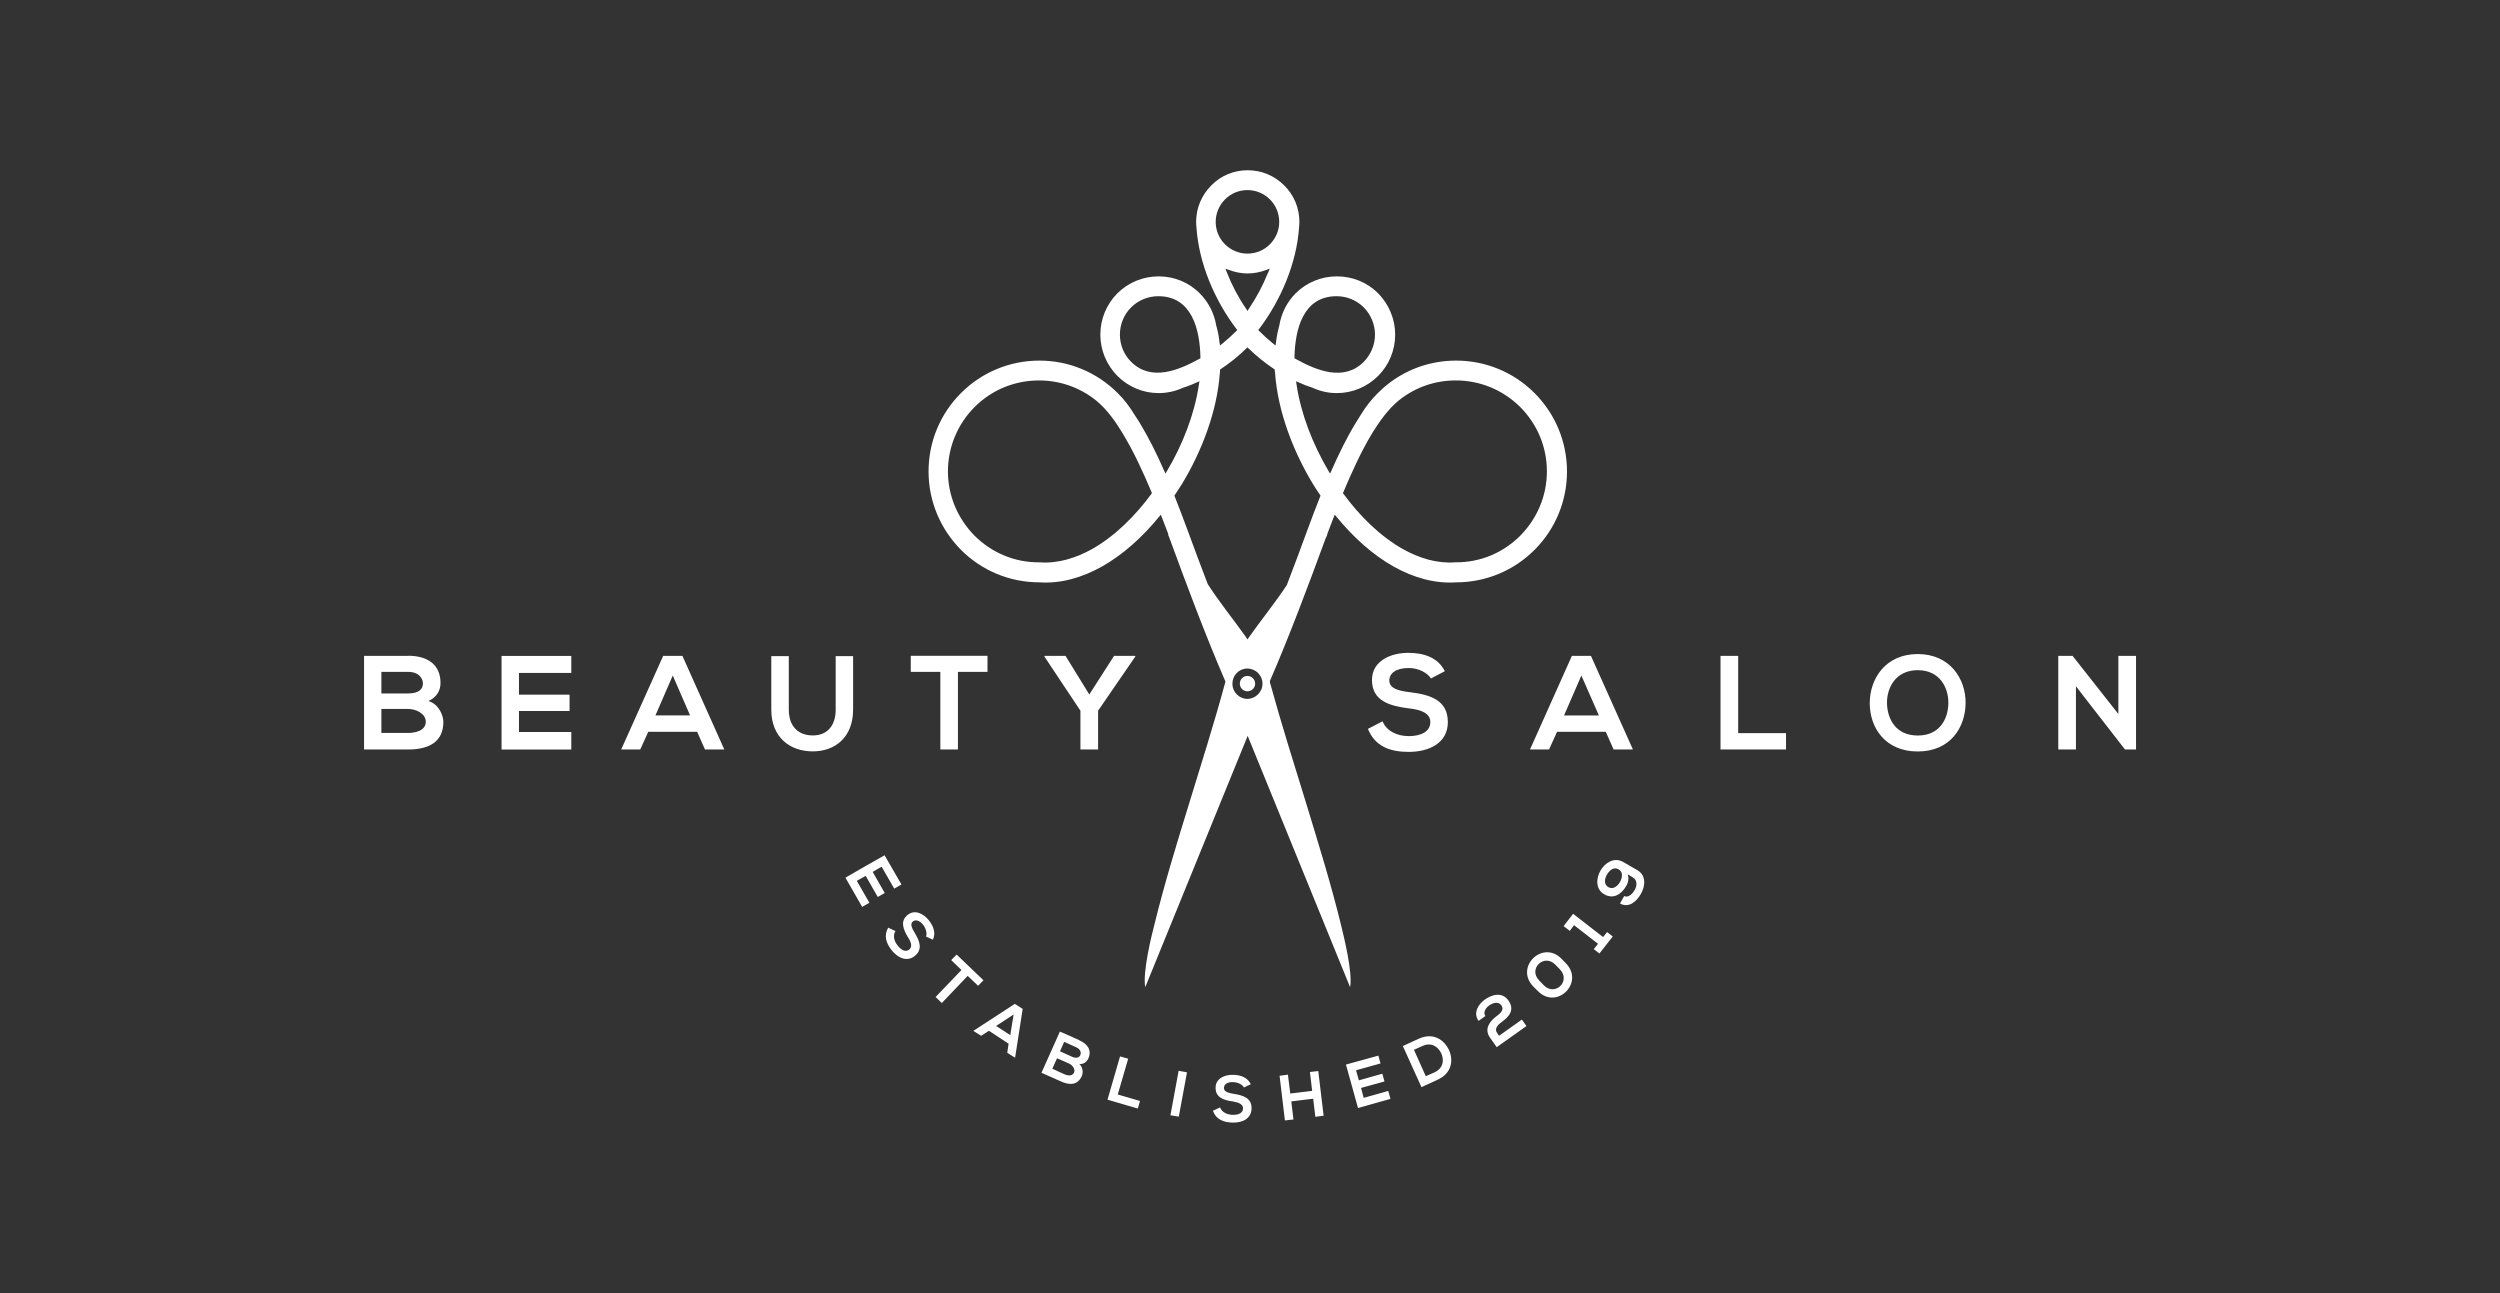
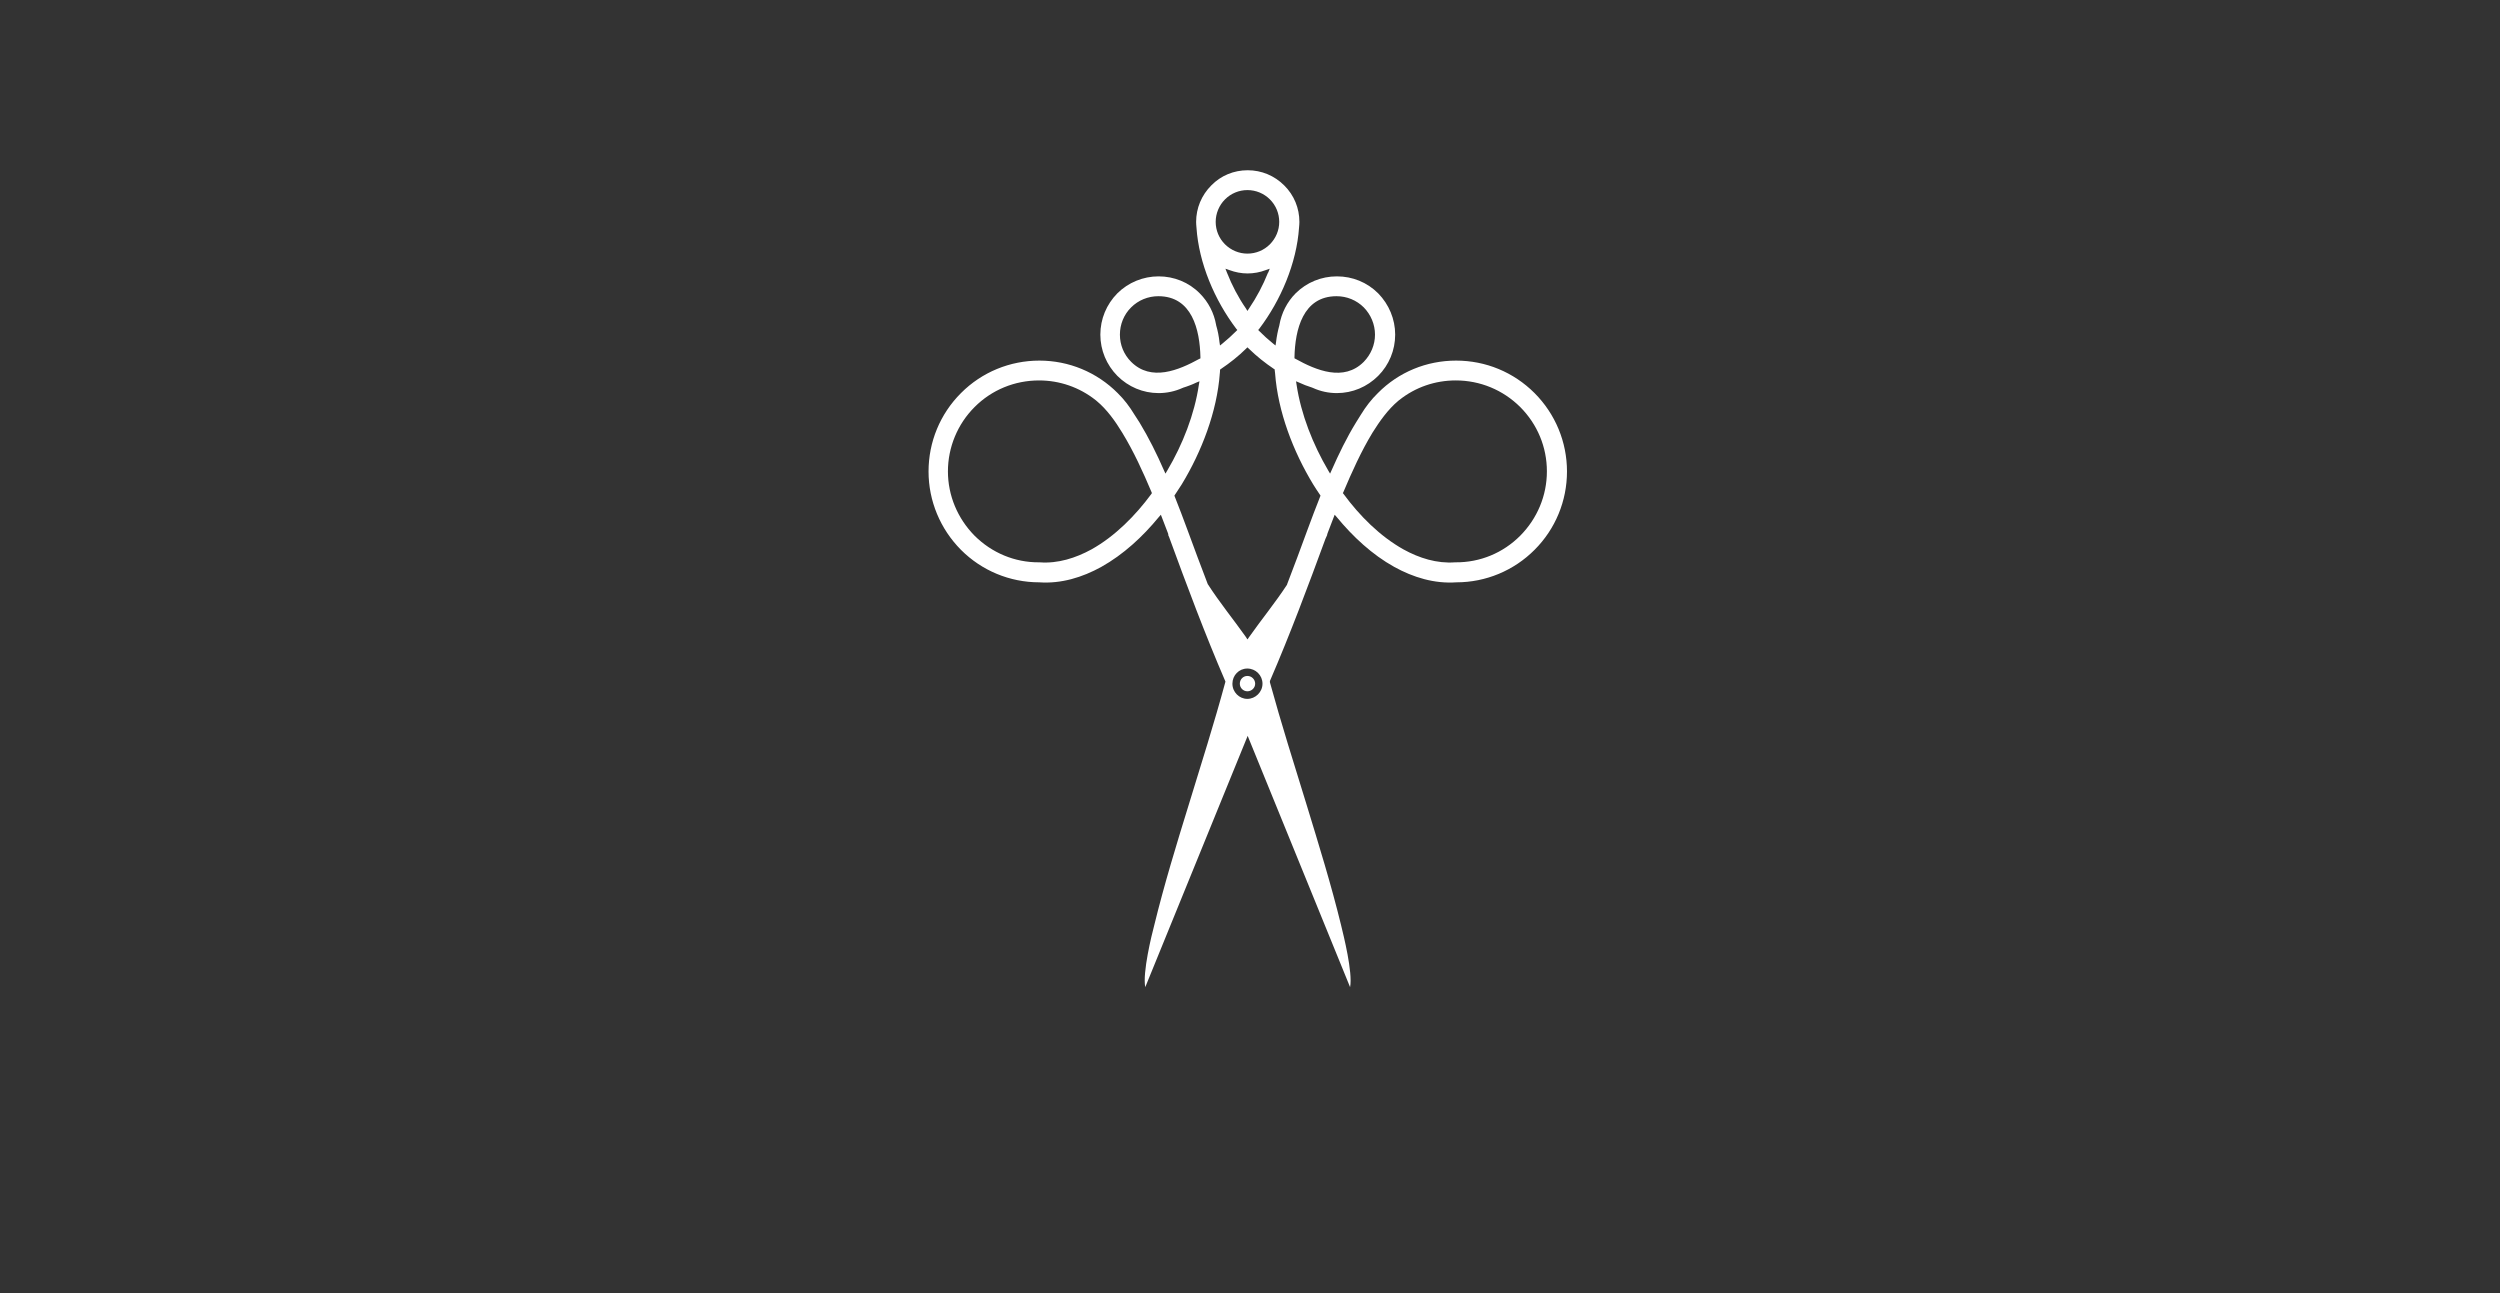
<svg xmlns="http://www.w3.org/2000/svg" viewBox="0 0 290 150">
  <rect x="0" y="0" width="290" height="150" fill="#333333" stroke="none" />
  <g fill="#fff" fill-rule="evenodd">
    <path d="m135.49 62.01.13.3c2.05 5.6 4.15 11.23 6.51 16.7l.02.07-.02.07c-1.28 4.73-2.78 9.45-4.22 14.15-1.43 4.63-2.87 9.33-4.02 14.04-.3 1.12-1.37 5.49-1.04 7.17l11.88-29.15 11.88 29.15c.33-1.69-.77-6.05-1.04-7.17-1.15-4.72-2.61-9.42-4.02-14.04-1.45-4.7-2.94-9.42-4.24-14.15v-.16l.02-.04c2.32-5.37 4.4-10.94 6.42-16.44l.22-.49h-.03l.09-.25c.22-.57.44-1.15.66-1.72l.13-.34.24.27c1.87 2.27 4.11 4.36 6.67 5.78 2.21 1.22 4.66 1.97 7.22 1.79 3.4 0 6.66-1.36 9.06-3.77 2.42-2.42 3.76-5.67 3.76-9.09s-1.35-6.67-3.76-9.09c-2.43-2.43-5.67-3.77-9.1-3.77s-6.67 1.33-9.08 3.77c-.75.73-1.4 1.57-1.96 2.49-.2.31-.39.62-.58.93-1.08 1.76-1.99 3.64-2.82 5.52l-.18.4-.22-.37c-1.77-3.02-3.15-6.49-3.67-9.95l-.06-.39.36.15c.24.11.46.2.7.3.29.11.57.2.86.3l.02.02h.02c.88.4 1.81.6 2.78.6 1.81 0 3.51-.72 4.79-2 1.26-1.26 1.97-2.98 1.97-4.78s-.72-3.51-1.97-4.79c-1.28-1.28-2.98-1.97-4.79-1.97s-3.51.7-4.79 1.97c-.99 1-1.64 2.28-1.88 3.67v.02c-.18.64-.31 1.3-.39 1.97l-.06.39-.31-.25c-.55-.44-1.06-.91-1.55-1.4l-.15-.15.13-.15c2.49-3.29 4.33-7.59 4.61-11.74.02-.22.04-.44.04-.64 0-1.61-.62-3.11-1.76-4.24-1.13-1.13-2.63-1.76-4.24-1.76s-3.11.62-4.22 1.76c-1.13 1.13-1.76 2.63-1.76 4.24 0 .2.02.42.04.64.27 4.15 2.12 8.45 4.61 11.74l.13.15-.15.15c-.49.49-1.02.97-1.55 1.4l-.31.25-.06-.39c-.07-.67-.2-1.33-.39-1.97v-.02c-.24-1.39-.9-2.67-1.9-3.67-1.26-1.28-2.98-1.97-4.77-1.97s-3.51.7-4.79 1.97c-1.26 1.28-1.97 2.98-1.97 4.79s.72 3.51 1.97 4.78c1.28 1.28 2.98 2 4.79 2 .95 0 1.9-.2 2.78-.6h.02l.02-.02c.27-.09.57-.18.86-.3.22-.09.46-.18.69-.3l.37-.15-.07.39c-.51 3.46-1.88 6.93-3.66 9.95l-.22.37-.18-.4c-.82-1.88-1.76-3.77-2.82-5.52-.2-.31-.39-.62-.6-.93-.55-.91-1.19-1.76-1.94-2.49-2.42-2.43-5.67-3.77-9.08-3.77s-6.67 1.33-9.1 3.77c-2.42 2.42-3.76 5.67-3.76 9.09s1.36 6.67 3.76 9.09c2.41 2.42 5.67 3.77 9.08 3.77 2.54.18 4.99-.57 7.2-1.79 2.56-1.43 4.81-3.51 6.67-5.78l.24-.27.13.34c.22.57.44 1.15.66 1.72l.09.25h-.04zm8.33 17.3c0 .49.4.88.88.88s.9-.39.9-.88-.4-.9-.9-.9-.88.4-.88.9zm-.86 0c0 .97.79 1.76 1.73 1.76s1.76-.79 1.76-1.76-.79-1.76-1.76-1.76-1.73.79-1.73 1.76zm1.75-5.17-.02.02-.16-.26c-1.46-2.06-3.05-4-4.42-6.13l-.02-.02v-.02c-.81-2.09-1.57-4.17-2.34-6.25-.48-1.3-.97-2.6-1.48-3.88l-.04-.11.06-.09c.27-.4.53-.81.79-1.21 2.32-3.82 4.09-8.43 4.42-12.89.02-.11.02-.22.02-.33l.02-.11.09-.06c1.04-.7 2.03-1.48 2.92-2.36l.15-.15.16.15c.9.88 1.88 1.66 2.92 2.36l.09.06v.11c.02.11.02.22.04.33.33 4.46 2.1 9.07 4.42 12.89.25.4.51.81.79 1.21l.06.09-.04.11c-.51 1.28-1 2.58-1.48 3.88-.77 2.1-1.55 4.22-2.36 6.31v.04l-.02.02c-1.37 2.09-2.94 4-4.39 6.06l-.18.26v-.02zm-.01-52.09c.99 0 1.92.39 2.61 1.08.7.7 1.08 1.63 1.08 2.61s-.39 1.9-1.08 2.6c-.7.7-1.63 1.08-2.61 1.08s-1.9-.39-2.6-1.08c-.7-.7-1.08-1.63-1.08-2.6s.39-1.92 1.08-2.61c.7-.7 1.63-1.08 2.6-1.08zm2.39 9.58c-.58 1.46-1.33 2.87-2.21 4.17l-.18.27-.16-.27c-.9-1.3-1.63-2.7-2.21-4.17l-.18-.46.46.16c.67.25 1.39.39 2.1.39s1.45-.13 2.12-.39l.46-.16-.18.46zm-26.54 33.6h-.02c-2.82.02-5.48-1.1-7.48-3.09-1.97-2-3.09-4.66-3.09-7.46s1.12-5.49 3.09-7.46c1.99-2 4.66-3.09 7.48-3.09 2.38 0 4.68.79 6.56 2.28l.11.09c1.21 1 2.18 2.37 2.98 3.69 1.33 2.18 2.41 4.55 3.4 6.9l.04.11-.07.11c-1.85 2.51-4.22 4.9-6.94 6.42-1.83 1-3.9 1.66-6 1.5zm18.59-23.61c-2.41 1.33-5.61 2.67-7.93.35-.84-.84-1.3-1.96-1.3-3.15s.46-2.33 1.3-3.16c.84-.84 1.97-1.3 3.16-1.3 3.91 0 4.81 3.89 4.88 7.06v.15l-.11.06zm23.17 4.79c1.88-1.5 4.17-2.28 6.56-2.28 2.82 0 5.48 1.1 7.48 3.09 1.99 2 3.09 4.64 3.09 7.46s-1.12 5.47-3.09 7.46c-1.99 2-4.66 3.11-7.48 3.09h-.07c-2.12.16-4.17-.49-6-1.5-2.72-1.52-5.1-3.91-6.94-6.42l-.09-.11.06-.11c.99-2.34 2.06-4.72 3.38-6.9.82-1.31 1.79-2.69 3-3.7l.11-.09h-.01zm-12.15-4.99c.07-3.16.97-7.06 4.88-7.06 1.19 0 2.32.46 3.16 1.3.82.84 1.3 1.97 1.3 3.16s-.48 2.3-1.3 3.15c-2.32 2.33-5.52.99-7.93-.35l-.11-.06v-.15z" />
-     <path d="m44.24 82.24h3.12c.84 0 2.03.51 2.03 1.48 0 1.03-1.19 1.3-2.03 1.3h-3.12zm0-4.3h3.12c1.3 0 1.7.84 1.7 1.33 0 .62-.42 1.17-1.7 1.17h-3.12v-2.51zm3.13-1.86h-5.14v10.86h5.14c2.25 0 4.06-.79 4.06-3.2 0-.67-.46-2.03-1.73-2.42 1-.46 1.4-1.26 1.4-2.1 0-2.19-1.59-3.15-3.73-3.15zm18.9 8.83h-6.07v-2.43h5.87v-1.9h-5.87v-2.52h6.07v-1.97h-8.09v10.86h8.09v-2.03zm15.52 2.03h2.23l-4.86-10.86h-2.23l-4.87 10.86h2.21l.93-2.05h5.67l.91 2.05zm-1.74-3.95h-4.02l2.01-4.63zm16.89-6.88v6.2c0 1.86-.97 3-2.65 3s-2.79-1.04-2.79-3v-6.2h-2.03v6.2c0 3.27 2.21 4.85 4.81 4.85s4.68-1.64 4.68-4.85v-6.2h-2.01zm12.15 10.83h2.03v-9h3.43v-1.87h-8.9v1.87h3.43v9zm14.5-10.86h-2.43v.09l4.17 6.27v4.5h2.05v-4.5l4.31-6.27v-.09h-2.46l-2.87 4.48-2.76-4.48z" />
-     <path d="m167.6 77.87c-.81-1.67-2.56-2.14-4.24-2.14-2.01 0-4.21.91-4.21 3.15 0 2.43 2.05 3.01 4.26 3.29 1.45.15 2.51.57 2.51 1.59 0 1.17-1.21 1.63-2.49 1.63s-2.58-.53-3.05-1.72l-1.7.88c.81 2 2.51 2.67 4.72 2.67 2.41 0 4.55-1.04 4.55-3.46 0-2.58-2.1-3.18-4.37-3.46-1.3-.15-2.42-.42-2.42-1.36 0-.81.73-1.45 2.25-1.45 1.17 0 2.19.58 2.58 1.21l1.61-.84zm19.59 9.07h2.23l-4.87-10.86h-2.21l-4.86 10.86h2.21l.93-2.05h5.65l.91 2.05zm-1.72-3.95h-4.04l2.01-4.63zm14.11-6.91v10.86h7.6v-1.9h-5.55v-8.96zm22.88-.21c-3.75 0-5.57 2.87-5.57 5.7s1.78 5.6 5.57 5.6 5.52-2.8 5.55-5.6c.03-2.84-1.83-5.7-5.55-5.7zm0 1.87c2.56 0 3.58 2.03 3.55 3.86-.04 1.79-.99 3.72-3.55 3.72s-3.51-1.92-3.57-3.7c-.04-1.83 1-3.88 3.57-3.88zm23.26 5.07-5.3-6.73h-1.66v10.86h2.05v-7.33l5.69 7.33h1.28v-10.86h-2.05v6.73z" />
-     <path d="m100.85 104.72-1.46-2.54 1.03-.58 1.4 2.45.81-.46-1.4-2.45 1.04-.6 1.46 2.54.84-.48-1.96-3.39c-1.52.86-3.03 1.72-4.54 2.6l1.94 3.39zm7.36 4.29c.39-.81.04-1.61-.46-2.25-.6-.75-1.61-1.31-2.45-.64-.91.72-.53 1.67.02 2.6.39.58.53 1.12.15 1.43-.44.35-.97.02-1.35-.48-.4-.49-.57-1.12-.25-1.67l-.84-.39c-.51.9-.27 1.76.39 2.6.73.91 1.76 1.4 2.67.7.99-.79.58-1.76.02-2.69-.33-.55-.57-1.04-.22-1.33.31-.24.77-.15 1.22.42.34.46.44 1.03.31 1.33l.81.37zm.32 6.64.72.7 3-3.15 1.21 1.15.62-.64c-1.1-1.06-2.01-1.94-3.11-2.98l-.63.64 1.19 1.15zm8.31 6.47.91.58.88-5.67-.91-.58-4.81 3.13.9.57.91-.58 2.28 1.5-.16 1.06zm.35-2.05-1.64-1.06 2.03-1.33-.39 2.4zm5.43 2.69 1.37.6c.37.16.79.64.6 1.06-.2.46-.79.35-1.15.18l-1.37-.63.55-1.22zm.84-1.9 1.37.62c.58.25.58.7.49.91-.13.27-.42.44-.99.18l-1.37-.62.49-1.1zm1.74-.2c-.75-.35-1.5-.67-2.25-1l-2.14 4.78c.75.33 1.5.67 2.25 1 .99.46 1.94.46 2.42-.6.15-.29.2-.99-.27-1.4.53 0 .86-.27 1.03-.64.44-.97-.07-1.7-1.03-2.12zm4.73 1.87-1.46 5.03 3.52 1.03.25-.88-2.58-.75 1.21-4.15-.95-.27zm6.81 7 .95-5.14-.97-.18-.95 5.16zm8.36-3.75c-.39-.82-1.21-1.08-2.03-1.1-.95-.04-2.03.39-2.06 1.45-.04 1.17.93 1.5 2.01 1.64.67.11 1.19.33 1.17.82-.02.57-.6.75-1.22.73s-1.22-.29-1.45-.86l-.82.39c.34.97 1.17 1.33 2.23 1.37 1.17.04 2.21-.44 2.25-1.61.04-1.24-.97-1.55-2.05-1.72-.64-.11-1.17-.24-1.15-.7.02-.4.36-.7 1.1-.66.57.02 1.06.31 1.22.62l.81-.39zm8.44 3.64-.62-5.18-.97.11.26 2.19-2.54.31-.27-2.19-.97.13.62 5.18.99-.11-.25-2.1 2.54-.31.25 2.1.97-.13zm7.49-2.87-2.84.8-.31-1.15 2.72-.75-.25-.9-2.72.77-.33-1.17 2.84-.79-.25-.91-3.76 1.04c.46 1.68.93 3.39 1.4 5.04l3.76-1.06-.25-.93v.02zm3.57-6.07c-.58.27-1.28.58-1.87.86l2.16 4.77c.58-.27 1.28-.58 1.87-.86 1.66-.75 1.87-2.3 1.3-3.49-.57-1.17-1.81-2.01-3.45-1.28zm-.58 1.3.97-.44c1.04-.48 1.81.07 2.18.81.37.77.29 1.76-.79 2.25l-.99.44zm8.28-3.92c-.27-.39 0-.91.42-1.21.55-.39 1.13-.48 1.46 0 .34.49-.2.95-.53 1.19-.84.6-1.52 1.52-.82 2.51.27.37.53.75.79 1.12l3.45-2.45-.53-.75-2.65 1.88-.25-.37c-.33-.46.18-.97.53-1.21.9-.64 1.57-1.43.81-2.51-.73-1.03-1.9-.71-2.74-.11-.79.57-1.37 1.55-.73 2.47l.81-.57zm6.24-4.13c-1.31-1.36.58-3.16 1.88-1.83l.53.55c1.31 1.36-.57 3.18-1.88 1.83zm-.16 1.22c2.18 2.25 5.45-.95 3.27-3.2l-.51-.53c-2.18-2.23-5.46.95-3.29 3.2zm7.16-4.35 1.54-1.97-.66-.51-.46.58-3.48-2.7-1.1 1.43.72.55.49-.66 2.78 2.16-.49.62.66.51zm3.9-8.79c.49.27.48.97.16 1.46-.27.49-.79.9-1.19.67l-.49.86c.95.55 1.87-.13 2.43-1.12.53-.93.6-2.14-.4-2.73l-1.68-.97c-1.02-.58-2.09.09-2.61 1-.53.91-.58 2.18.42 2.75 1.12.66 2.06-.07 2.58-.99.22-.37.33-.95.13-1.33l.67.4-.02-.02zm-3.02-.37c.31-.55.84-.9 1.33-.6.51.27.49.91.16 1.48s-.86.88-1.35.58c-.51-.29-.46-.91-.15-1.46z" />
  </g>
</svg>